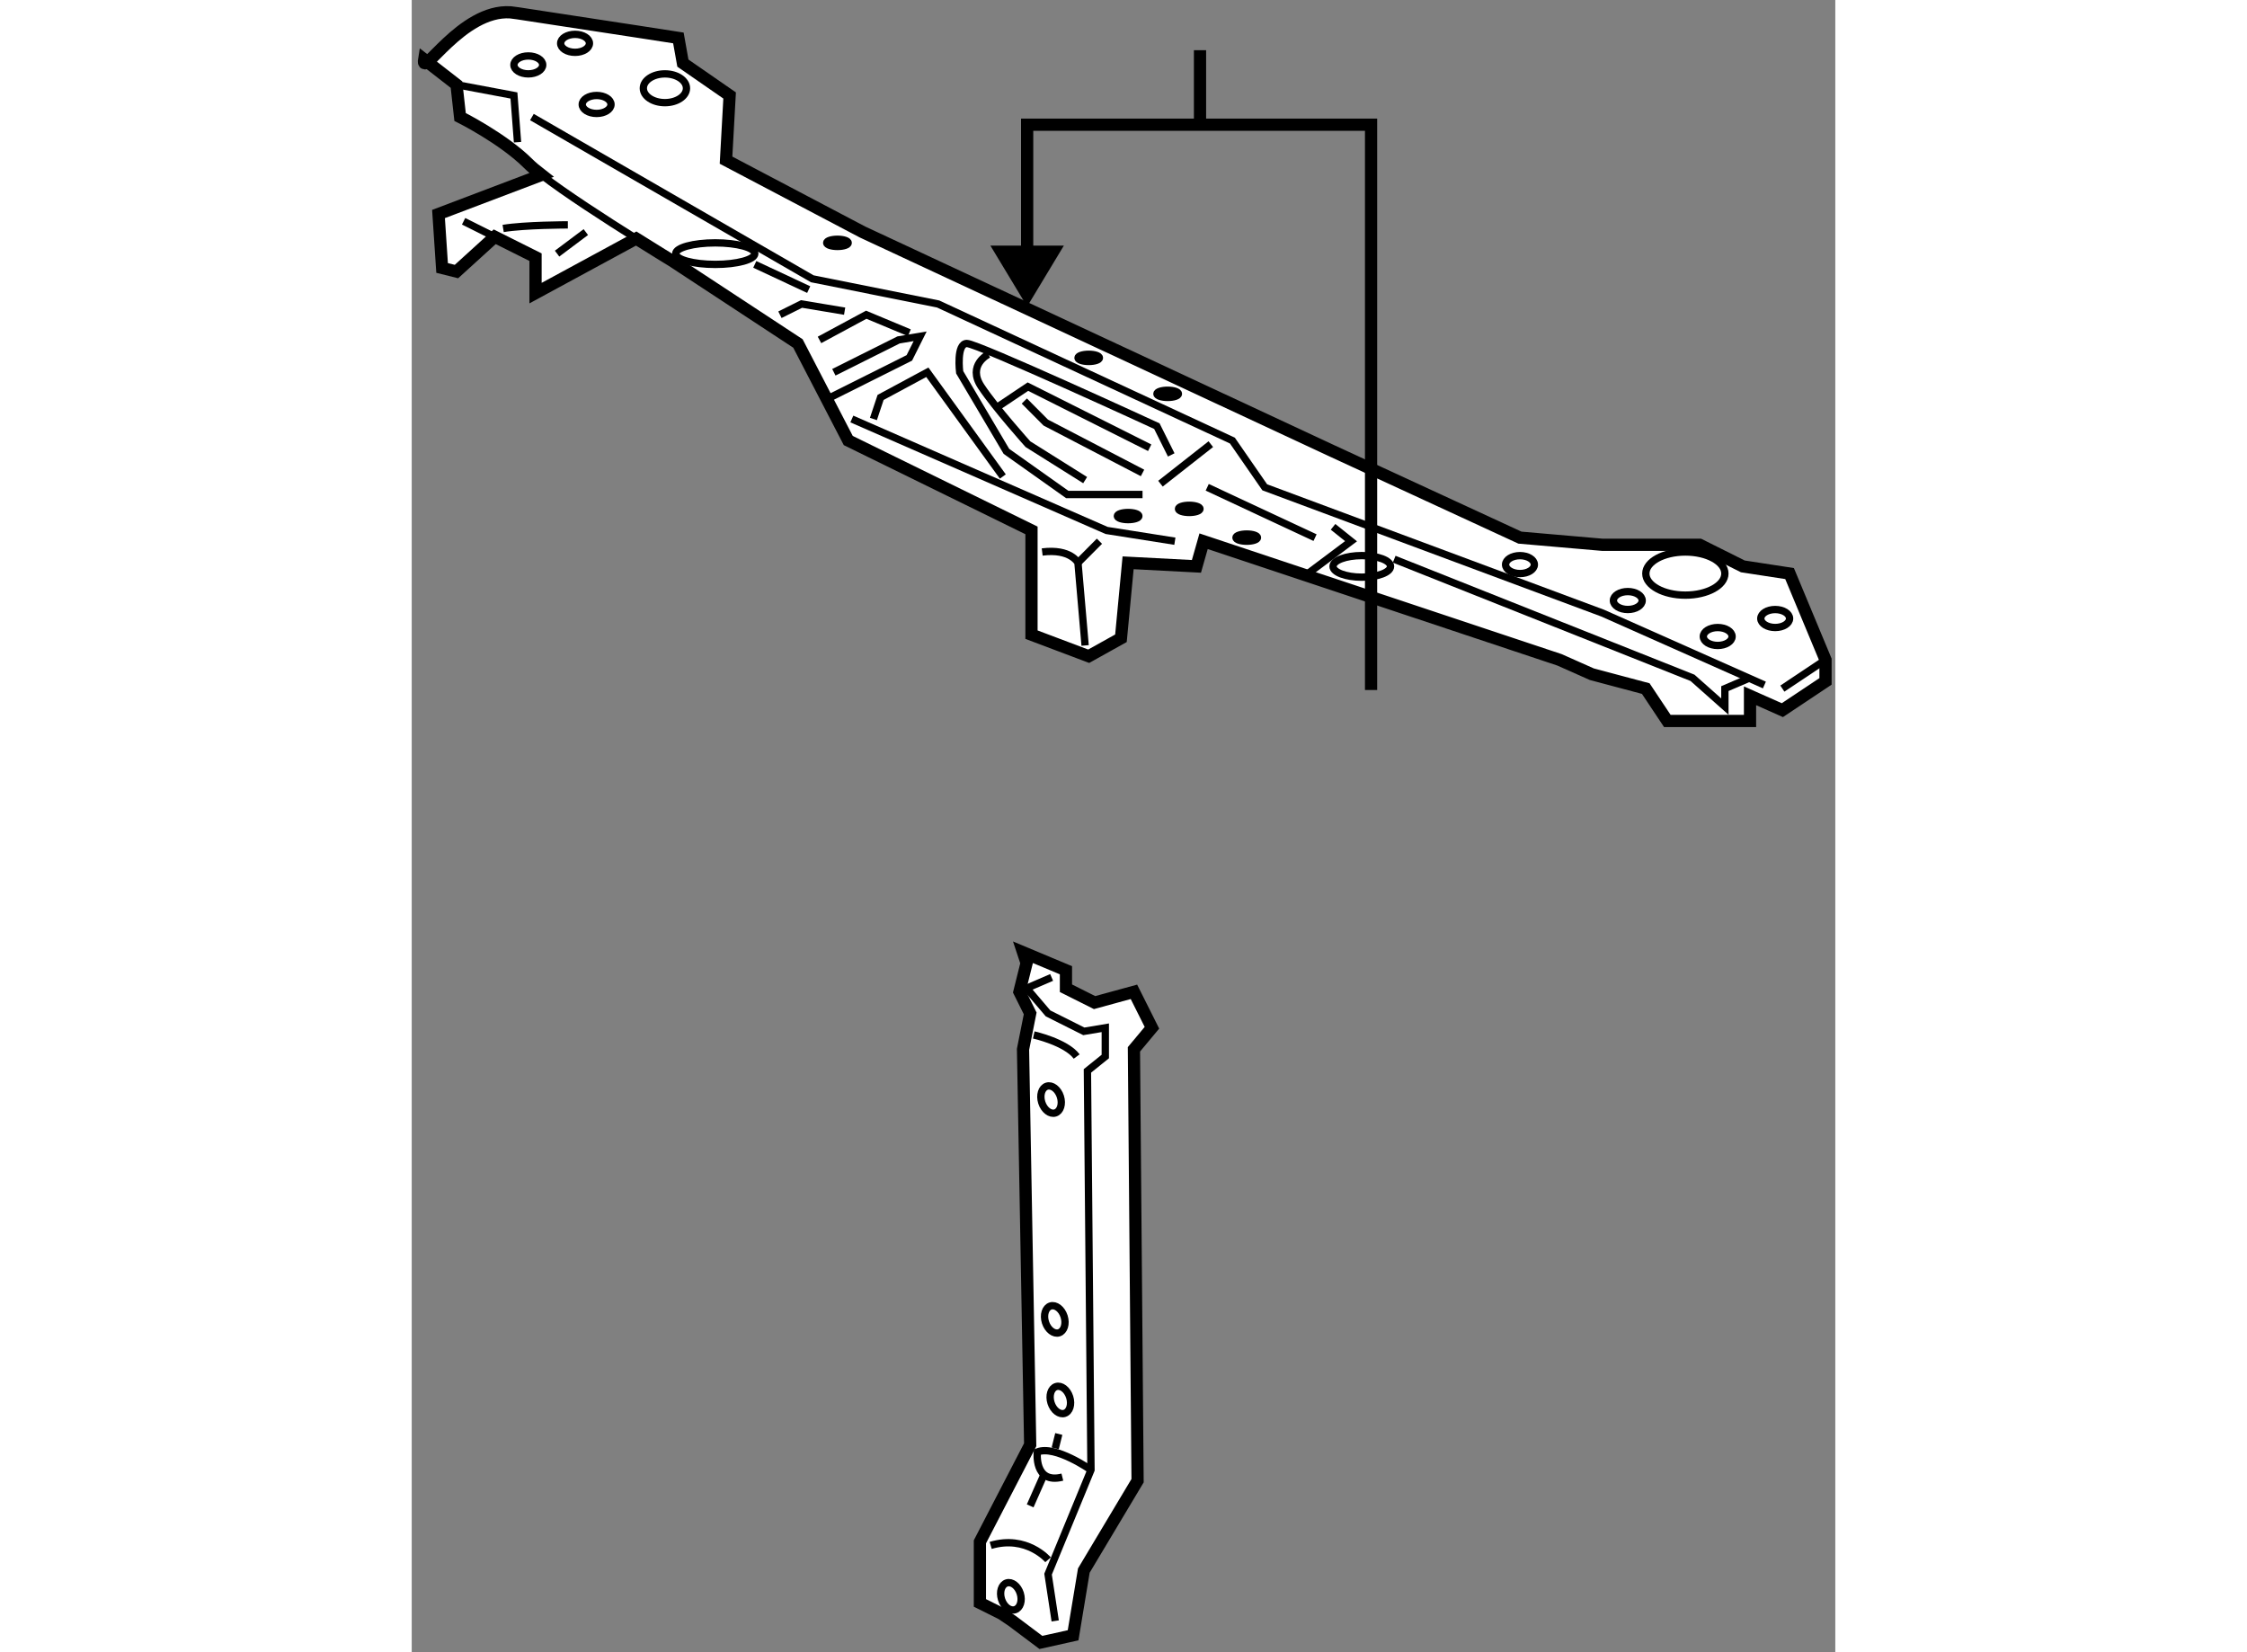
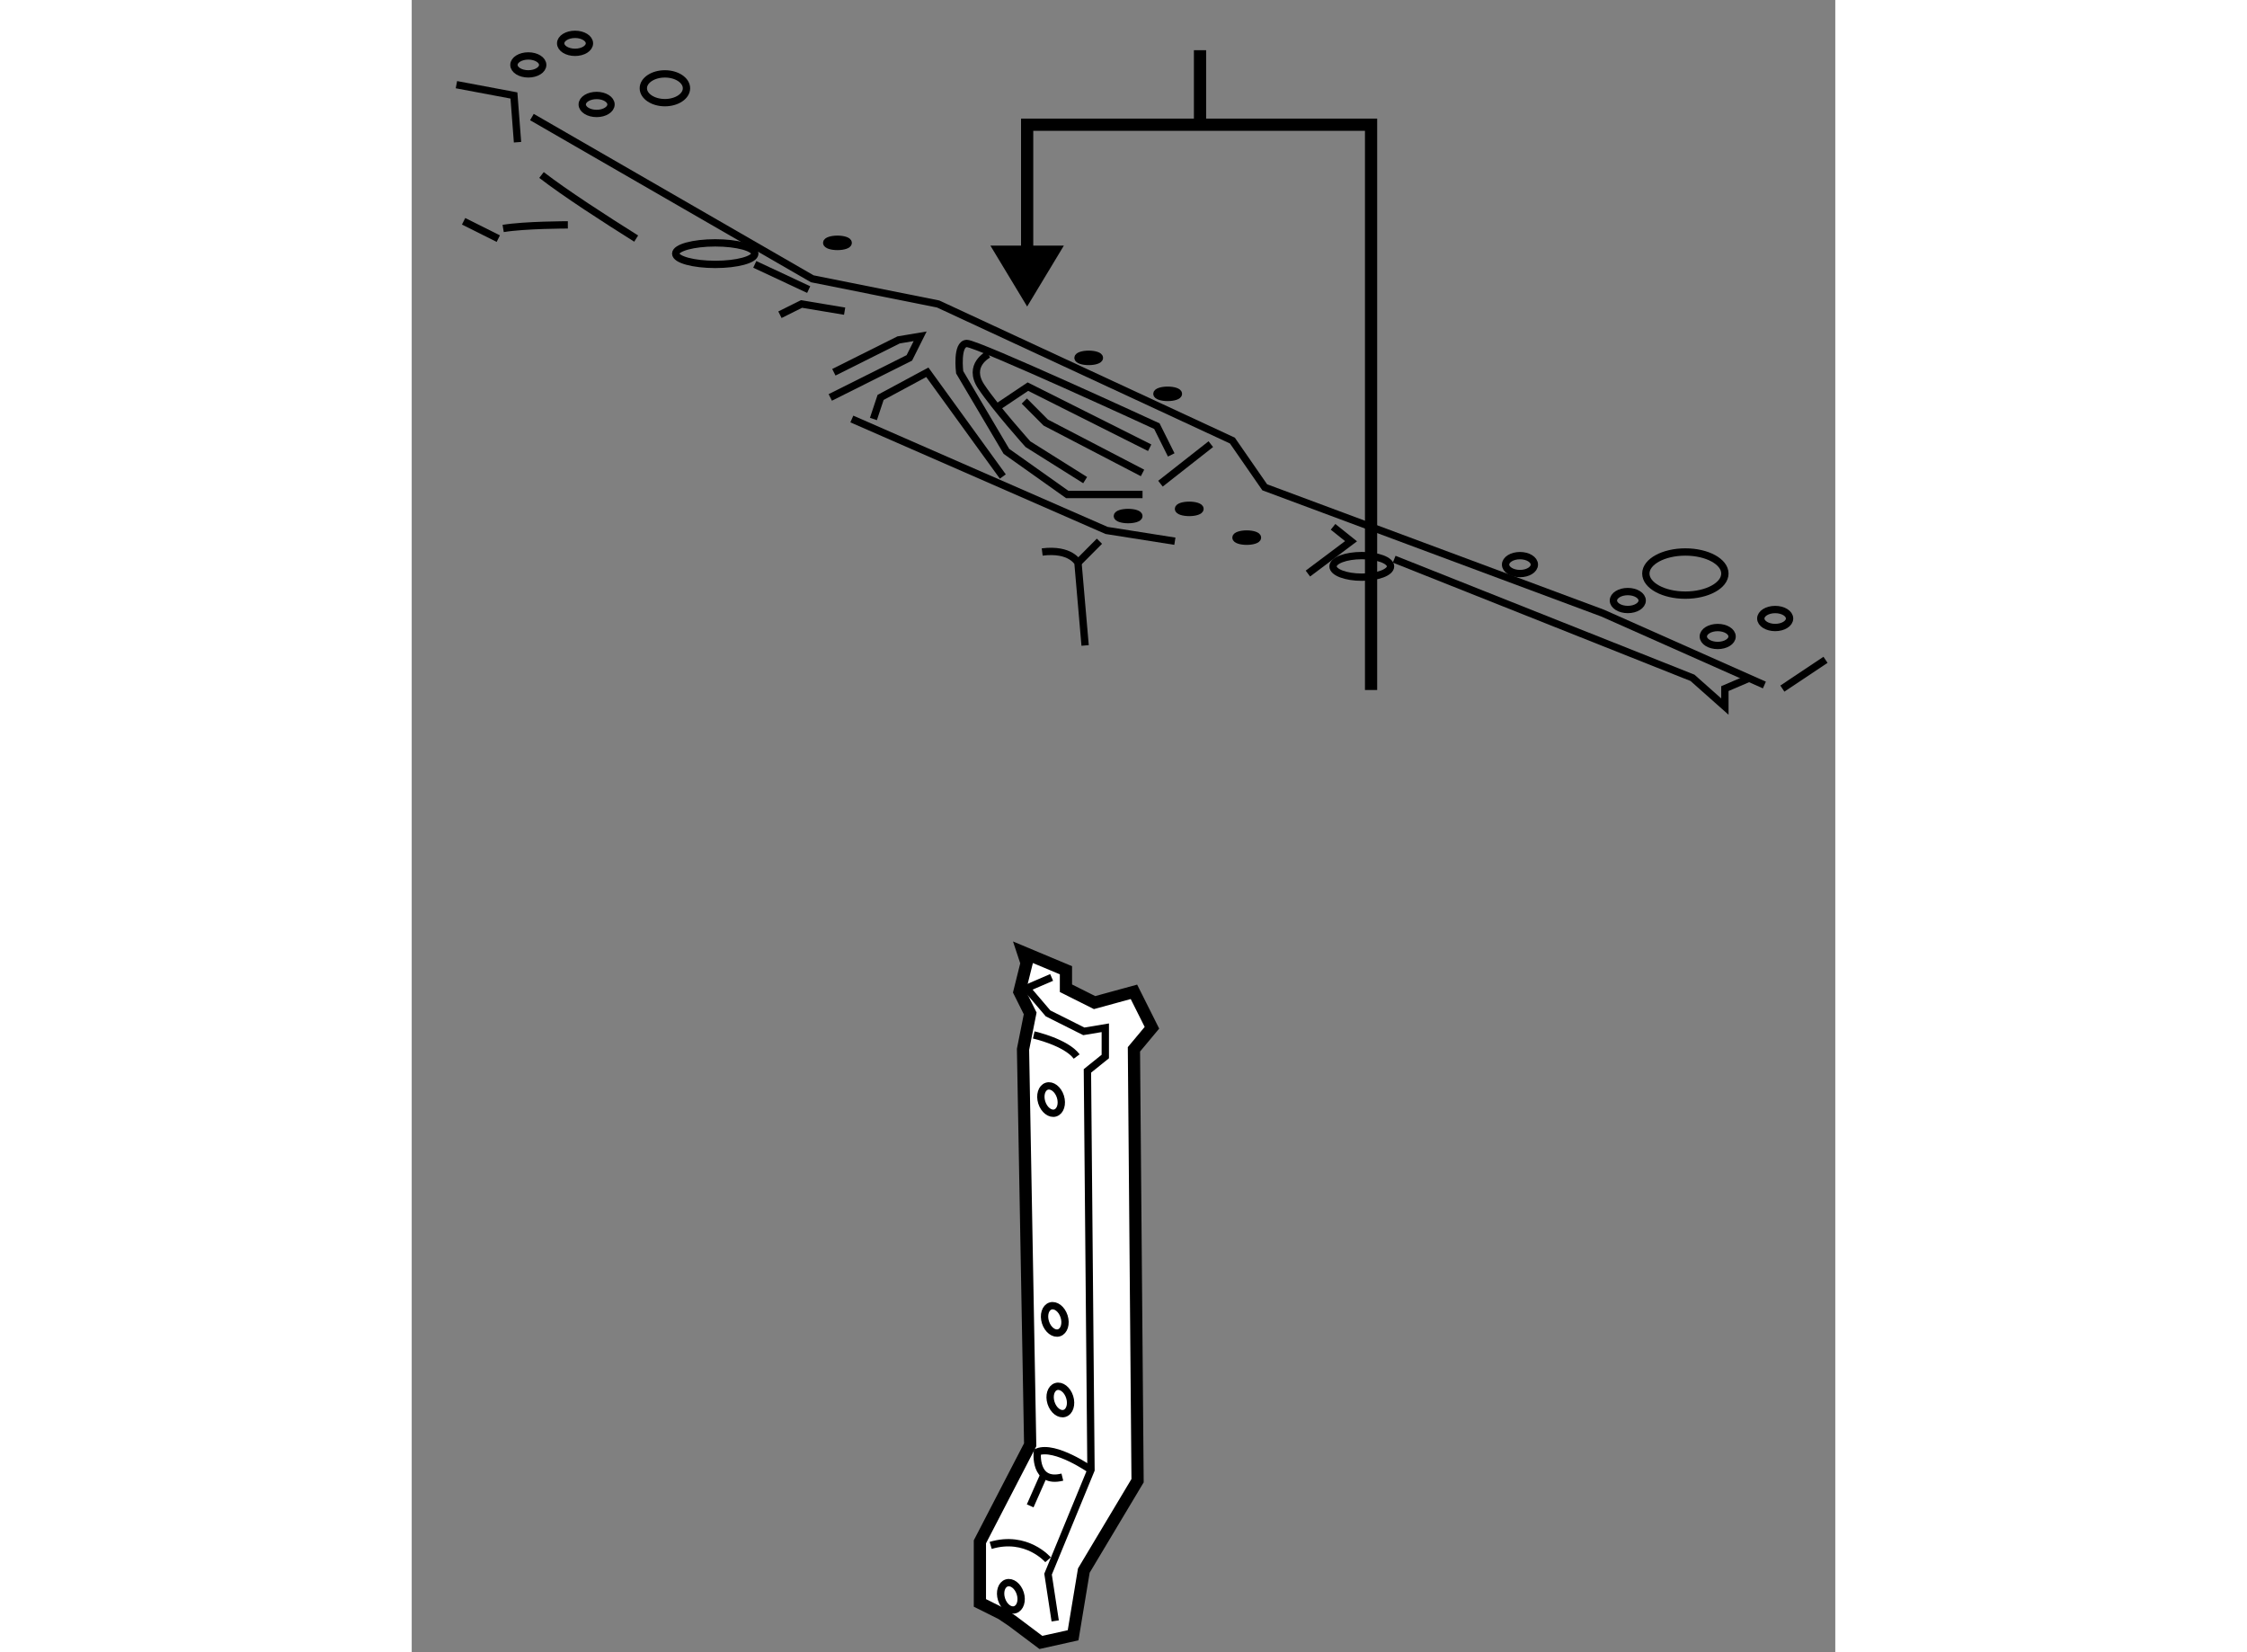
<svg xmlns="http://www.w3.org/2000/svg" version="1.1" x="0px" y="0px" width="244.8px" height="180px" viewBox="84.511 23.66 58.272 67.631" enable-background="new 0 0 244.8 180" xml:space="preserve">
  <rect x="84.511" y="23.66" width="58.272" height="67.631" fill="#808080" stroke="none" />
  <g>
-     <path fill="#FFFFFF" stroke="#000000" stroke-width="0.5" d="M95.427,25.213l0.184,1.03l1.913,1.325l-0.147,2.648l5.591,2.943    l19.256,8.976l7.65,3.532l3.385,0.294h3.973l1.766,0.883l1.914,0.294l1.471,3.531v0.883l-1.766,1.177l-1.324-0.588v1.03h-1.178    h-2.207l-0.883-1.325l-2.207-0.588l-1.324-0.589l-14.568-4.855l-0.293,1.029l-2.797-0.146l-0.293,3.089l-1.32,0.736l-2.342-0.883    v-4.268l-7.5-3.679l-2.06-3.973l-5.15-3.384c0,0-0.624-0.378-1.471-0.911l0,0l-4.12,2.234v-1.471l-1.523-0.762l-0.148-0.074    l-1.566,1.424l-0.588-0.147l-0.147-2.208l4.219-1.6l0,0c-0.228-0.176-0.413-0.333-0.54-0.459c-1.03-1.03-2.796-1.913-2.796-1.913    l-0.147-1.325l-1.324-1.03c-0.144,0.862,1.537-2.065,3.535-1.928l0.297,0.039l4.919,0.752l0,0L95.427,25.213L95.427,25.213z" />
    <line fill="none" stroke="#000000" stroke-width="0.3" x1="86.635" y1="32.718" x2="88.055" y2="33.428" />
    <path fill="none" stroke="#000000" stroke-width="0.3" d="M89.824,30.823c0.955,0.741,2.648,1.833,3.875,2.603" />
-     <line fill="none" stroke="#000000" stroke-width="0.3" x1="90.461" y1="34.042" x2="91.638" y2="33.16" />
    <path fill="none" stroke="#000000" stroke-width="0.3" d="M88.254,33.012c0.883-0.147,2.648-0.147,2.648-0.147" />
    <ellipse fill="none" stroke="#000000" stroke-width="0.3" cx="91.197" cy="25.434" rx="0.589" ry="0.368" />
    <ellipse fill="none" stroke="#000000" stroke-width="0.3" cx="89.284" cy="26.317" rx="0.589" ry="0.367" />
    <ellipse fill="none" stroke="#000000" stroke-width="0.3" cx="92.08" cy="27.936" rx="0.589" ry="0.368" />
    <ellipse fill="none" stroke="#000000" stroke-width="0.3" cx="140.323" cy="48.978" rx="0.589" ry="0.368" />
    <ellipse fill="none" stroke="#000000" stroke-width="0.3" cx="129.876" cy="46.771" rx="0.589" ry="0.367" />
    <ellipse fill="none" stroke="#000000" stroke-width="0.3" cx="134.29" cy="48.242" rx="0.589" ry="0.367" />
    <ellipse fill="none" stroke="#000000" stroke-width="0.3" cx="137.97" cy="49.714" rx="0.589" ry="0.367" />
    <polyline fill="none" stroke="#000000" stroke-width="0.3" points="86.341,27.126 88.695,27.568 88.842,29.481   " />
    <polyline fill="none" stroke="#000000" stroke-width="0.3" points="89.431,28.451 100.908,35.072 106.059,36.103 118.104,41.694     119.428,43.607 133.26,48.757 139.881,51.7   " />
    <line fill="none" stroke="#000000" stroke-width="0.3" x1="142.383" y1="50.669" x2="140.617" y2="51.847" />
    <polyline fill="none" stroke="#000000" stroke-width="0.3" points="102.527,40.811 112.955,45.373 115.75,45.814   " />
    <path fill="none" stroke="#000000" stroke-width="0.3" d="M112.076,50.081l-0.293-3.384c0,0-0.293-0.589-1.464-0.442" />
    <line fill="none" stroke="#000000" stroke-width="0.3" x1="111.783" y1="46.697" x2="112.662" y2="45.814" />
    <polyline fill="none" stroke="#000000" stroke-width="0.3" points="108.707,43.165 105.617,38.898 103.704,39.928 103.41,40.811       " />
    <polyline fill="none" stroke="#000000" stroke-width="0.3" points="101.644,39.928 104.881,38.309 105.323,37.426 104.44,37.574     101.791,38.898   " />
-     <polyline fill="none" stroke="#000000" stroke-width="0.3" points="104.881,37.28 103.116,36.543 101.203,37.574   " />
    <polyline fill="none" stroke="#000000" stroke-width="0.3" points="102.232,36.397 100.467,36.103 99.584,36.543   " />
    <line fill="none" stroke="#000000" stroke-width="0.3" x1="100.761" y1="35.514" x2="98.554" y2="34.483" />
    <path fill="none" stroke="#000000" stroke-width="0.3" d="M114.426,43.901h-3.082l-2.49-1.766l-1.913-3.237    c0,0-0.147-1.178,0.294-1.178s7.778,3.384,7.778,3.384l0.588,1.177" />
    <polyline fill="none" stroke="#000000" stroke-width="0.3" points="108.413,40.37 109.734,39.486 114.719,41.988   " />
    <polyline fill="none" stroke="#000000" stroke-width="0.3" points="109.587,40.076 110.465,40.958 114.426,43.019   " />
    <line fill="none" stroke="#000000" stroke-width="0.3" x1="115.16" y1="43.459" x2="117.221" y2="41.841" />
    <path fill="none" stroke="#000000" stroke-width="0.3" d="M108.119,38.163c0,0-0.883,0.441-0.294,1.324    c0.588,0.883,1.91,2.355,1.91,2.355l2.342,1.471" />
-     <line fill="none" stroke="#000000" stroke-width="0.3" x1="117.074" y1="43.607" x2="121.488" y2="45.667" />
    <polyline fill="none" stroke="#000000" stroke-width="0.3" points="124.727,46.55 136.938,51.406 138.264,52.583 138.264,51.847     139.293,51.406   " />
    <polyline fill="none" stroke="#000000" stroke-width="0.3" points="121.195,47.138 122.961,45.814 122.225,45.225   " />
    <ellipse fill="none" stroke="#000000" stroke-width="0.3" cx="94.875" cy="27.273" rx="0.883" ry="0.589" />
    <ellipse fill="none" stroke="#000000" stroke-width="0.3" cx="96.936" cy="34.042" rx="1.619" ry="0.441" />
    <ellipse fill="none" stroke="#000000" stroke-width="0.3" cx="123.401" cy="46.844" rx="1.177" ry="0.442" />
    <ellipse fill="none" stroke="#000000" stroke-width="0.3" cx="118.691" cy="45.667" rx="0.441" ry="0.147" />
    <ellipse fill="none" stroke="#000000" stroke-width="0.3" cx="115.455" cy="39.781" rx="0.441" ry="0.147" />
    <ellipse fill="none" stroke="#000000" stroke-width="0.3" cx="112.223" cy="38.309" rx="0.439" ry="0.147" />
    <ellipse fill="none" stroke="#000000" stroke-width="0.3" cx="101.938" cy="33.601" rx="0.441" ry="0.147" />
    <ellipse fill="none" stroke="#000000" stroke-width="0.3" cx="116.338" cy="44.49" rx="0.441" ry="0.147" />
    <ellipse fill="none" stroke="#000000" stroke-width="0.3" cx="113.836" cy="44.784" rx="0.441" ry="0.146" />
    <ellipse fill="none" stroke="#000000" stroke-width="0.3" cx="136.646" cy="47.138" rx="1.618" ry="0.883" />
  </g>
  <g>
    <line fill="none" stroke="#000000" stroke-width="0.5" x1="116.779" y1="28.549" x2="116.779" y2="25.715" />
    <polygon points="108.199,33.715 109.703,36.207 111.205,33.715   " />
    <polyline fill="none" stroke="#000000" stroke-width="0.5" points="123.781,51.904 123.781,28.765 109.703,28.765 109.703,34.864       " />
  </g>
  <g>
    <polygon fill="#FFFFFF" stroke="#000000" stroke-width="0.5" points="109.68,63.082 109.387,64.259 109.827,65.142     109.534,66.613 109.827,82.799 107.769,86.772 107.769,89.273 108.651,89.713 109.093,90.01 110.266,90.891 111.584,90.598     112.023,87.949 114.223,84.27 114.074,66.613 114.811,65.73 114.074,64.259 112.463,64.7 111.291,64.112 111.291,63.376     109.534,62.64   " />
    <ellipse transform="matrix(0.953 -0.302 0.302 0.953 -15.577 36.605)" fill="none" stroke="#000000" stroke-width="0.3" cx="110.707" cy="68.728" rx="0.4" ry="0.574" />
    <ellipse transform="matrix(0.953 -0.303 0.303 0.953 -18.323 37.209)" fill="none" stroke="#000000" stroke-width="0.3" cx="110.826" cy="77.69" rx="0.4" ry="0.575" />
    <ellipse transform="matrix(0.953 -0.302 0.302 0.953 -19.273 37.401)" fill="none" stroke="#000000" stroke-width="0.3" cx="111.118" cy="80.926" rx="0.4" ry="0.575" />
    <ellipse transform="matrix(0.954 -0.299 0.299 0.954 -21.63 36.688)" fill="none" stroke="#000000" stroke-width="0.3" cx="109.067" cy="89.021" rx="0.402" ry="0.574" />
    <path fill="none" stroke="#000000" stroke-width="0.3" d="M110.559,87.508c0,0-0.879-1.029-2.349-0.589" />
    <path fill="none" stroke="#000000" stroke-width="0.3" d="M112.316,83.829c0,0-1.464-1.029-2.197-0.734    c0,0-0.146,1.322,1.025,1.029" />
    <line fill="none" stroke="#000000" stroke-width="0.3" x1="109.827" y1="85.301" x2="110.412" y2="83.977" />
-     <line fill="none" stroke="#000000" stroke-width="0.3" x1="110.851" y1="82.948" x2="110.998" y2="82.358" />
    <path fill="none" stroke="#000000" stroke-width="0.3" d="M109.973,66.024c0,0,1.318,0.294,1.757,0.883" />
    <polyline fill="none" stroke="#000000" stroke-width="0.3" points="110.851,90.01 110.559,88.096 112.316,83.829 112.17,67.496     112.902,66.907 112.902,65.73 112.023,65.877 110.559,65.142 109.68,64.112 110.705,63.67   " />
  </g>
</svg>